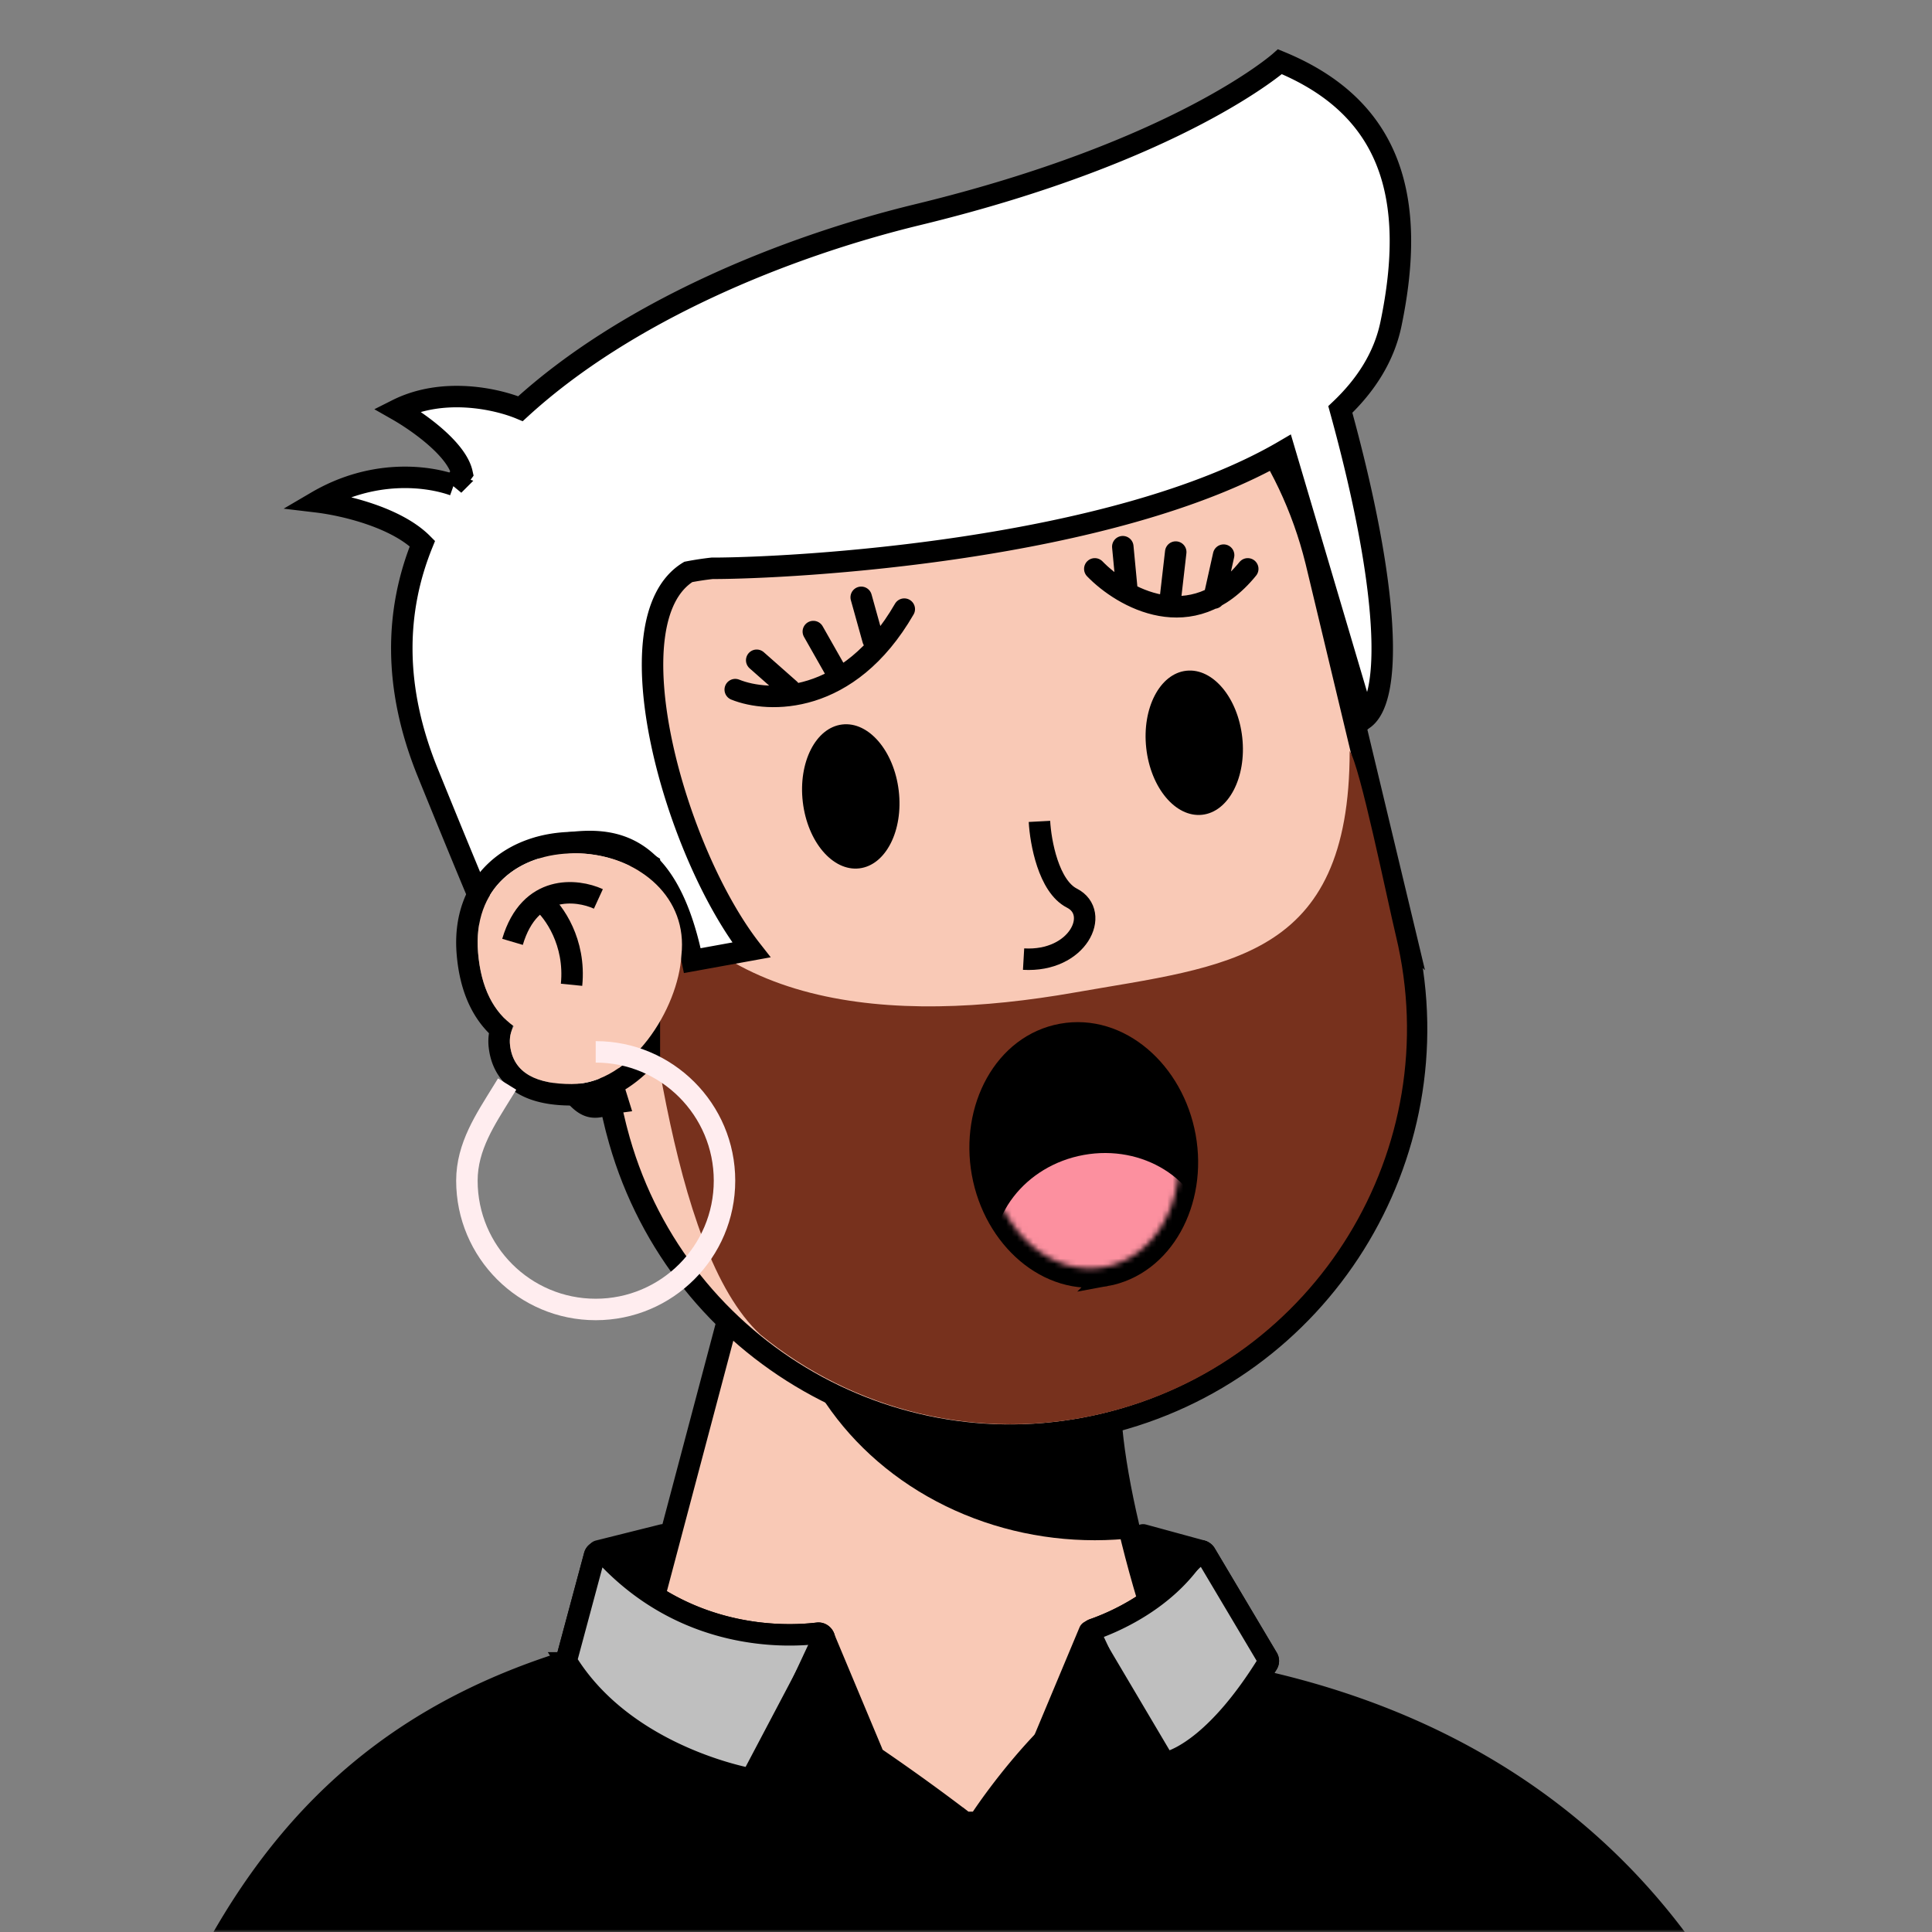
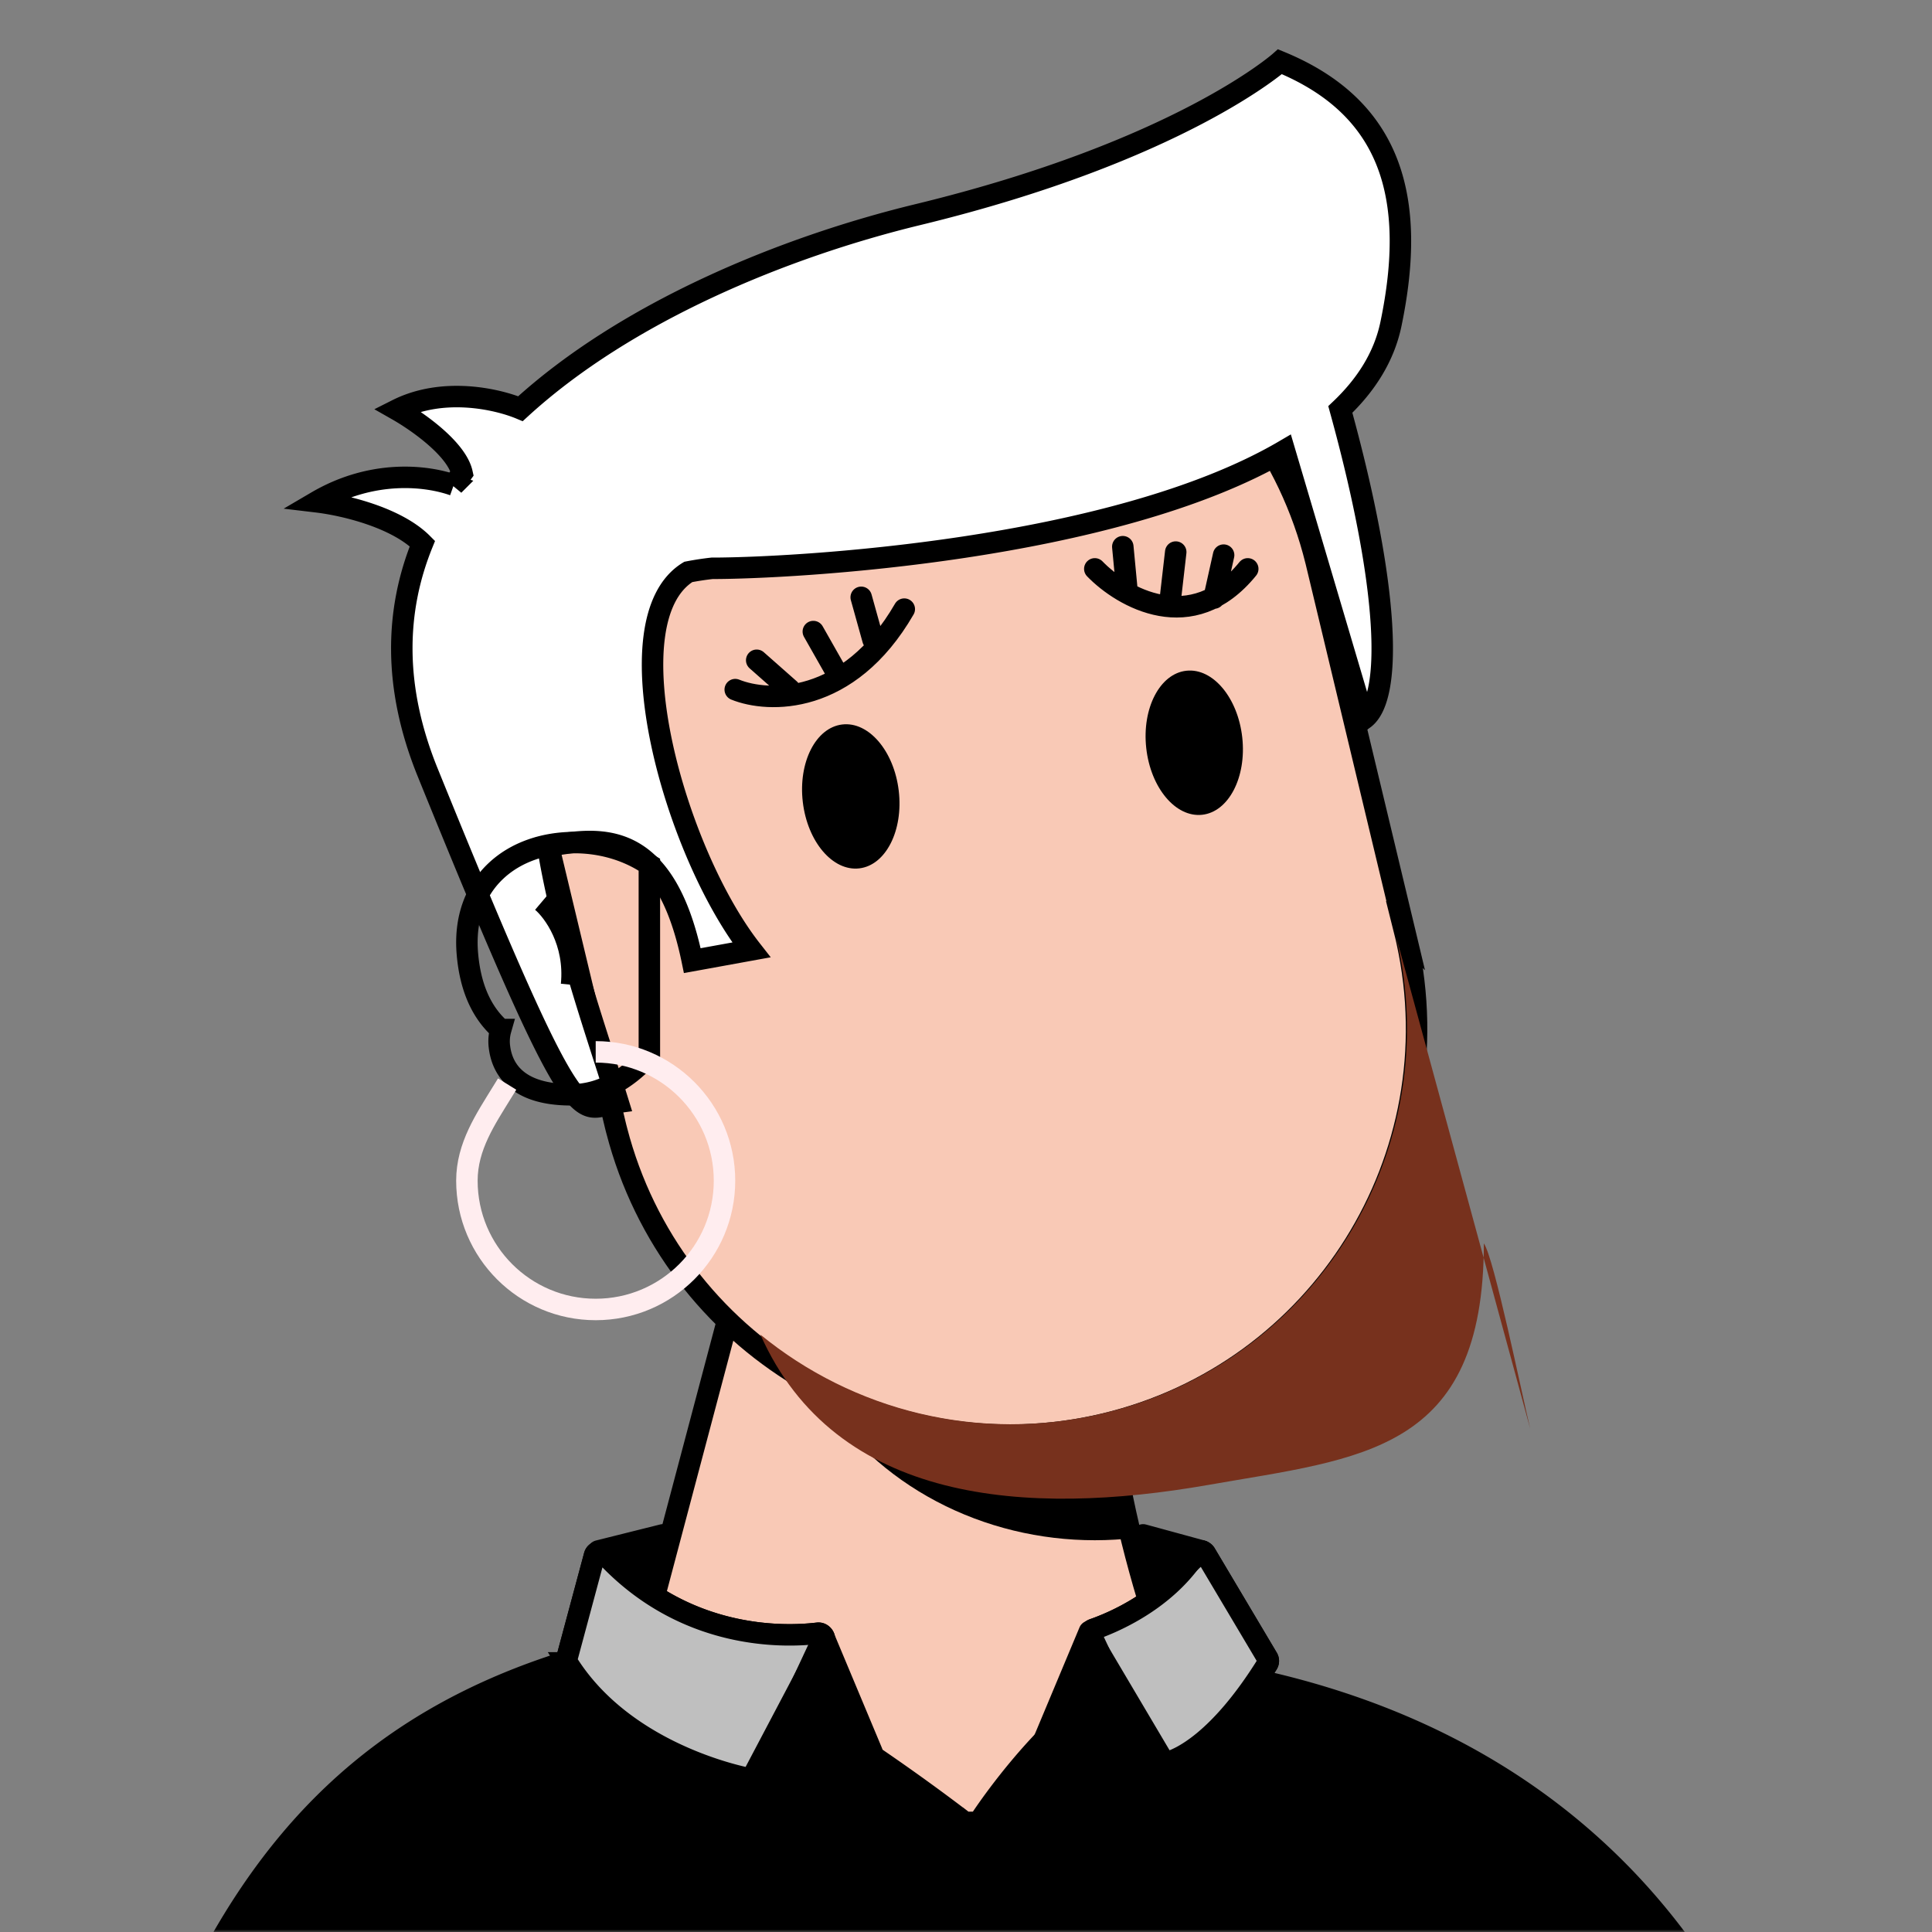
<svg xmlns="http://www.w3.org/2000/svg" fill="none" viewBox="0 0 360 360">
  <rect x="0" y="0" width="360" height="360" fill="#808080" stroke="none" />
  <mask id="avatarsRadiusMask">
    <rect fill="#fff" y="0" x="0" ry="0" rx="0" height="360" width="360" />
  </mask>
  <g mask="url(#avatarsRadiusMask)">
    <g transform="translate(80 23)">
      <path stroke-width="4" stroke="#000" fill="rgba(249, 201, 182, 1)" d="M154 319.5c-14.4-20-25.667-58.666-27-78L58.5 212 30 319.5h124Z" />
      <mask height="118" width="124" y="212" x="30" maskUnits="userSpaceOnUse" style="mask-type:alpha" id="baseStandard-a">
        <path fill="rgba(249, 201, 182, 1)" d="M154 329.5c-14.4-20-25.667-68.666-27-88L58.5 212 30 329.5h124Z" />
      </mask>
      <g mask="url(#baseStandard-a)">
        <ellipse style="mix-blend-mode:multiply" fill="#000" ry="54" rx="59" cy="210" cx="124" />
      </g>
      <path stroke-width="4" stroke="#000" fill="rgba(249, 201, 182, 1)" d="m181.939 151.374.002.009.093.389.144.654c8.851 40.206-16.109 80.258-56.315 89.89-40.205 9.633-80.606-14.759-90.935-54.61l-.19-.733-16.735-69.844-.067-.289C8.512 76.334 33.544 35.757 74.048 26.053c40.504-9.704 81.206 15.123 91.161 55.501l.051.208.02.083.001.005.048.198.047.199.002.004 16.396 68.437.003.009.081.338.081.339Z" />
      <g>
        <g transform="translate(34 102.3)">
-           <path fill="rgba(119, 49, 29, 1)" d="M146.126 49.154c9.489 39.604-14.925 79.402-54.529 88.891-23.307 5.584-46.68-.574-63.905-14.659C10.5 107.5 6.5 56 2.692 31.649c14 31.5 49.624 33.946 83.5 28.002 28.5-5.001 51.299-6.001 51.299-45.001 1.885 2.616 6.978 27.587 8.635 34.504Z" />
+           <path fill="rgba(119, 49, 29, 1)" d="M146.126 49.154c9.489 39.604-14.925 79.402-54.529 88.891-23.307 5.584-46.68-.574-63.905-14.659c14 31.5 49.624 33.946 83.5 28.002 28.5-5.001 51.299-6.001 51.299-45.001 1.885 2.616 6.978 27.587 8.635 34.504Z" />
        </g>
      </g>
    </g>
    <g transform="translate(170 183)">
-       <path stroke-width="3.591" stroke="rgba(0, 0, 0, 1)" fill="rgba(0, 0, 0, 1)" d="M36.047 54.891c10.837-1.96 17.186-13.936 14.978-26.137S38.673 7.562 27.836 9.524C17 11.483 10.65 23.46 12.86 35.66c2.208 12.2 12.35 21.192 23.188 19.23Z" />
      <mask height="43" width="36" y="11" x="14" maskUnits="userSpaceOnUse" style="mask-type:alpha" id="mouthSurprised-a">
-         <ellipse fill="#171921" transform="rotate(-10.258 31.942 32.207)" ry="21.257" rx="17.598" cy="32.207" cx="31.942" />
-       </mask>
+         </mask>
      <g mask="url(#mouthSurprised-a)">
        <ellipse fill="#FC909F" transform="rotate(-10.258 35.202 50.219)" ry="18.305" rx="20.205" cy="50.219" cx="35.202" />
      </g>
    </g>
    <g transform="translate(110 102)">
      <g stroke-linecap="round" stroke-width="4" stroke="rgba(0, 0, 0, 1)">
        <path d="M27 26.5c6.167 2.5 21.1 3 31.5-15M94 4c5.167 5.333 18.1 12.8 28.5 0M37.148 26.458 31 21.03M116.219 9.444l1.785-8.005M45.597 22.814l-4.046-7.132M108.142 9.018 109.08.87M52.674 17.2l-2.201-7.9M99.993 8.031l-.776-8.164" />
      </g>
    </g>
    <g transform="translate(49 11)">
      <path stroke-width="4" stroke="#000" fill="rgba(255, 255, 255, 1)" d="M210.178 49.397c-1.264 6.057-4.603 11.325-9.428 15.902 9.392 34.064 9.604 53.868 4.384 57.648l-14.796-49.986C158.389 91.7 98.645 94.896 83.678 94.896a57.652 57.652 0 0 0-4.429.675C64.603 104.563 76.656 147.688 91 166l-11 2c-5.14-24.966-17.413-22.916-26.612-21.38l-.317.053c2.194 13.631 6.723 27.733 10.445 39.319a691.626 691.626 0 0 1 2.662 8.404c-.784.105-1.474.297-2.116.475-5.503 1.527-7.413 2.058-33.384-61.975-6.467-15.944-6.026-30.153-.968-42.611-4.78-4.806-14.37-7.15-19.71-7.785 10.44-6.12 20.582-4.87 25.544-3.1a68.676 68.676 0 0 1 1.555-2.218c-.97-4.412-7.964-9.46-12.11-11.819 8.56-4.31 18.62-2.035 22.992-.21C67.63 47.136 97.025 35.053 122 28.998 170.815 17.165 189.5.502 189.5.502 210.178 9 215.117 25.718 210.178 49.397Z" />
    </g>
    <g transform="translate(142 119)">
      <g fill="#000">
        <ellipse transform="rotate(-6.776 16.53 29.402)" ry="13.5" rx="9" cy="29.402" cx="16.53" />
        <ellipse transform="rotate(-6.276 80.531 19.402)" ry="13.5" rx="9" cy="19.402" cx="80.531" />
      </g>
      <g transform="translate(-40 -8)" />
    </g>
    <g transform="rotate(-8 1149.438 -1186.916)">
-       <path stroke-width="4" stroke="#000" d="M16.5 7c-.333 3.833 0 12.2 4 15 5 3.5-.5 12-10.5 10" />
-     </g>
+       </g>
    <g transform="translate(84 154)">
      <path stroke-width="4" stroke="#000" d="M37 8.25V7.13l-.954-.585C32.312 4.254 27.772 3 23.08 3 17.44 3 12.16 4.747 8.398 8.295c-3.804 3.587-5.856 8.832-5.311 15.371.53 6.372 2.67 11.061 6.218 14.177a8.013 8.013 0 0 0-.243 3.21c.39 3.269 2.042 5.624 4.595 7.075C16.091 49.51 19.207 50 22.524 50c5.48 0 10.284-2.947 13.942-6.889l.534-.575V8.249Z" />
-       <path fill="rgba(249, 201, 182, 1)" d="M42.972 23.984c.071-.652.108-1.314.108-1.984 0-10.217-9.507-17-20-17s-19 6.5-18 18.5c.556 6.677 2.946 11.072 6.65 13.717-.588 1.024-.845 2.227-.682 3.6.63 5.281 5.138 7.183 11.476 7.183 11.105 0 19.892-14.047 20.448-24.016Z" />
-       <path stroke-width="4" stroke="#000" d="M27.5 13.5c-4-1.833-12.8-2.8-16 8" />
      <path stroke-width="4" stroke="#000" d="M17 14c2.167 1.833 6.3 7.5 5.5 15.5" />
      <g transform="translate(3 42)">
        <path stroke-width="4" stroke="rgba(255, 237, 239, 1)" d="M24 0c13.255 0 24 10.745 24 24S37.255 48 24 48 0 37.255 0 24c0-6.391 3.5-11.5 6.572-16.5L7.5 6" />
      </g>
    </g>
    <g transform="translate(53 272)">
      <g stroke-width="4" stroke="#000">
        <path fill="rgba(0, 0, 0, 1)" d="M126.771 67.578 128 66l-1.229 1.578 1.722 1.34 1.186-1.83v-.001l.002-.003.009-.014.041-.063.038-.058.131-.196c.15-.225.375-.558.67-.984.588-.85 1.453-2.067 2.548-3.523 2.194-2.914 5.298-6.764 8.953-10.528 3.666-3.773 7.827-7.4 12.127-9.925 4.316-2.533 8.579-3.844 12.535-3.31 42.438 5.722 73.669 24.519 93.941 52.518h-273.3c16.3-29.342 39.484-48.019 77.07-56.588 1.602-.366 3.78-.255 6.503.379 2.695.626 5.768 1.727 9.081 3.184 6.627 2.913 14.024 7.16 20.976 11.56 6.941 4.394 13.386 8.907 18.1 12.324a364.95 364.95 0 0 1 5.605 4.144c.665.502 1.182.896 1.532 1.165l.398.306.1.078.025.02.006.004h.001Z" />
        <path fill="rgba(0, 0, 0, 1)" d="m52.613 37.085 5.166-19.232c.21-.779 1.217-.999 1.761-.404 14.863 16.265 33.62 15.627 39.845 14.88.845-.1 1.507.824 1.11 1.577L87.338 58.859a.95.95 0 0 1-1.038.505c-3.948-.823-23.623-5.632-33.571-21.497a.991.991 0 0 1-.116-.782ZM183.195 36.981 171.615 17.5c-.393-.662-1.362-.65-1.781-.005-5.737 8.836-15.632 12.906-19.092 14.108-.622.217-.907.956-.571 1.523l13.502 22.815c.202.34.582.525.963.417 2.135-.608 9.46-3.672 18.546-18.336.196-.315.203-.72.013-1.04Z" />
        <path fill-opacity=".75" fill="#fff" d="m52.613 37.085 5.166-19.232c.21-.779 1.217-.999 1.761-.404 14.863 16.265 33.62 15.627 39.845 14.88.845-.1 1.507.824 1.11 1.577L87.338 58.859a.95.95 0 0 1-1.038.505c-3.948-.823-23.623-5.632-33.571-21.497a.991.991 0 0 1-.116-.782ZM183.195 36.981 171.615 17.5c-.393-.662-1.362-.65-1.781-.005-5.737 8.836-15.632 12.906-19.092 14.108-.622.217-.907.956-.571 1.523l13.502 22.815c.202.34.582.525.963.417 2.135-.608 9.46-3.672 18.546-18.336.196-.315.203-.72.013-1.04Z" />
        <path stroke-linejoin="round" fill="#000" d="m109.5 54.5-9-21.5-7 15 16 6.5ZM141 53.5l9-21.5 7 15-16 6.5ZM70.5 14l-12 3 10 6.5 2-9.5ZM160 14l11 3-7 6.5-4-9.5Z" />
      </g>
    </g>
  </g>
</svg>